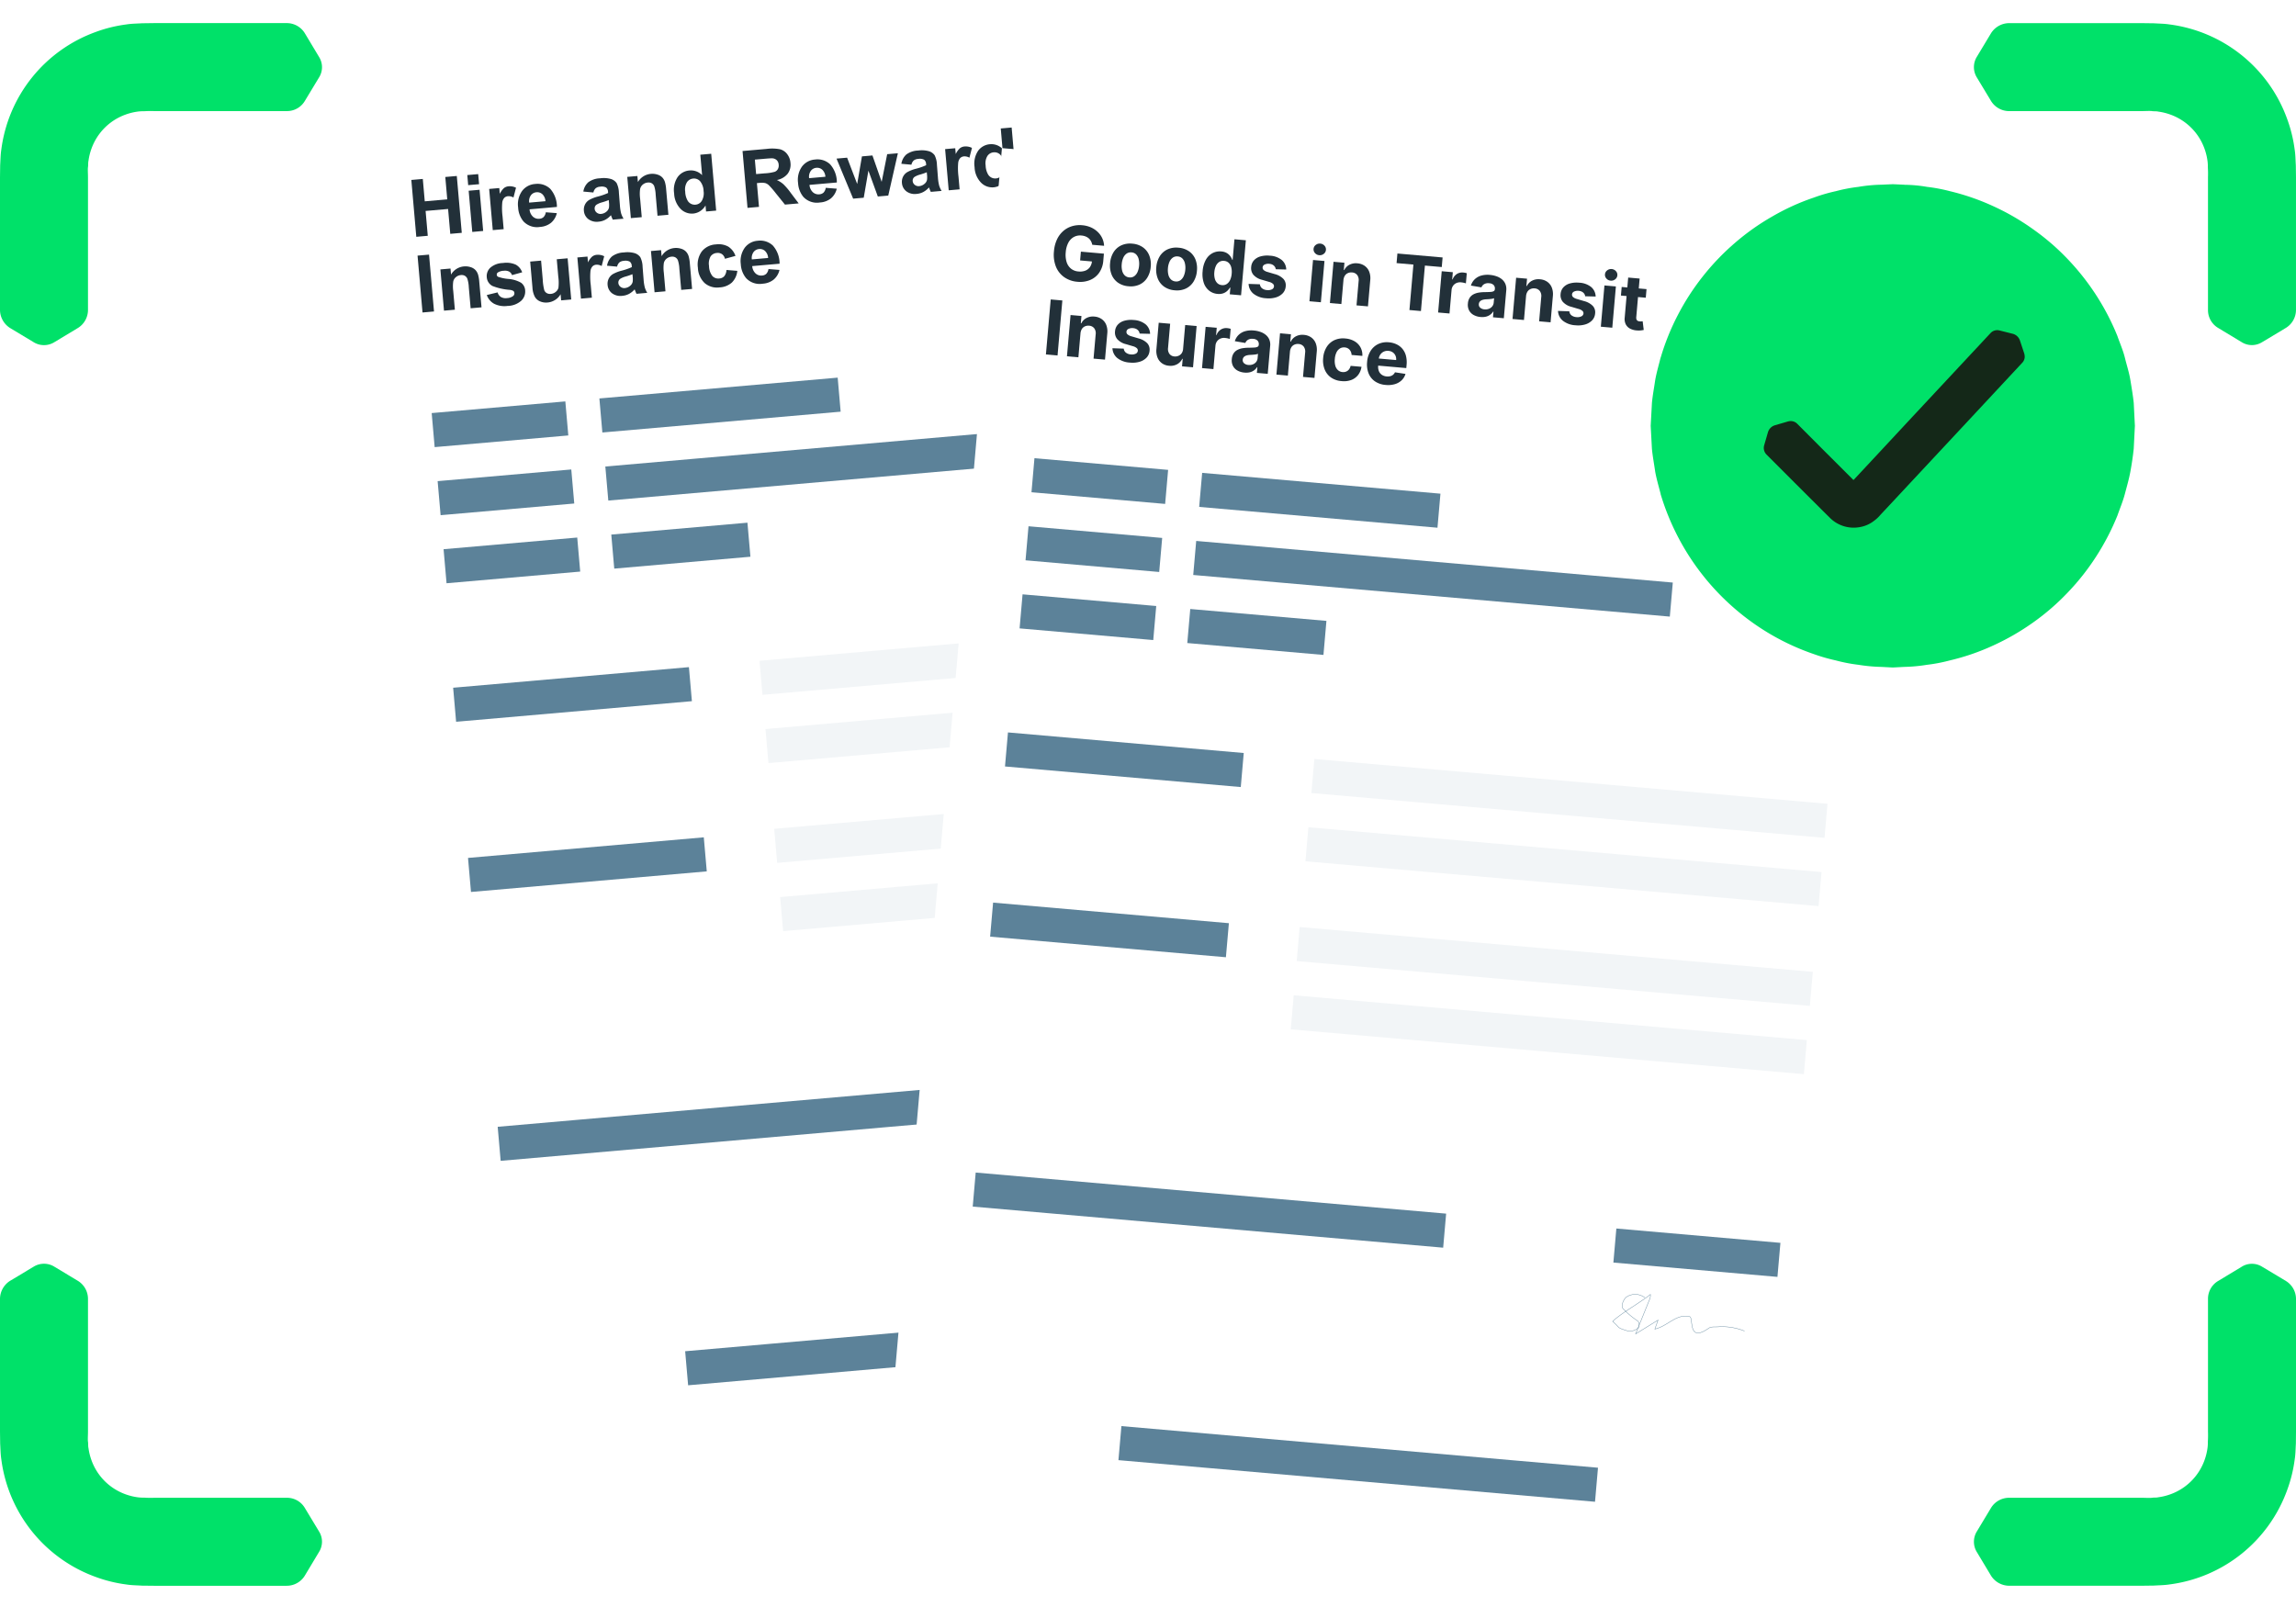
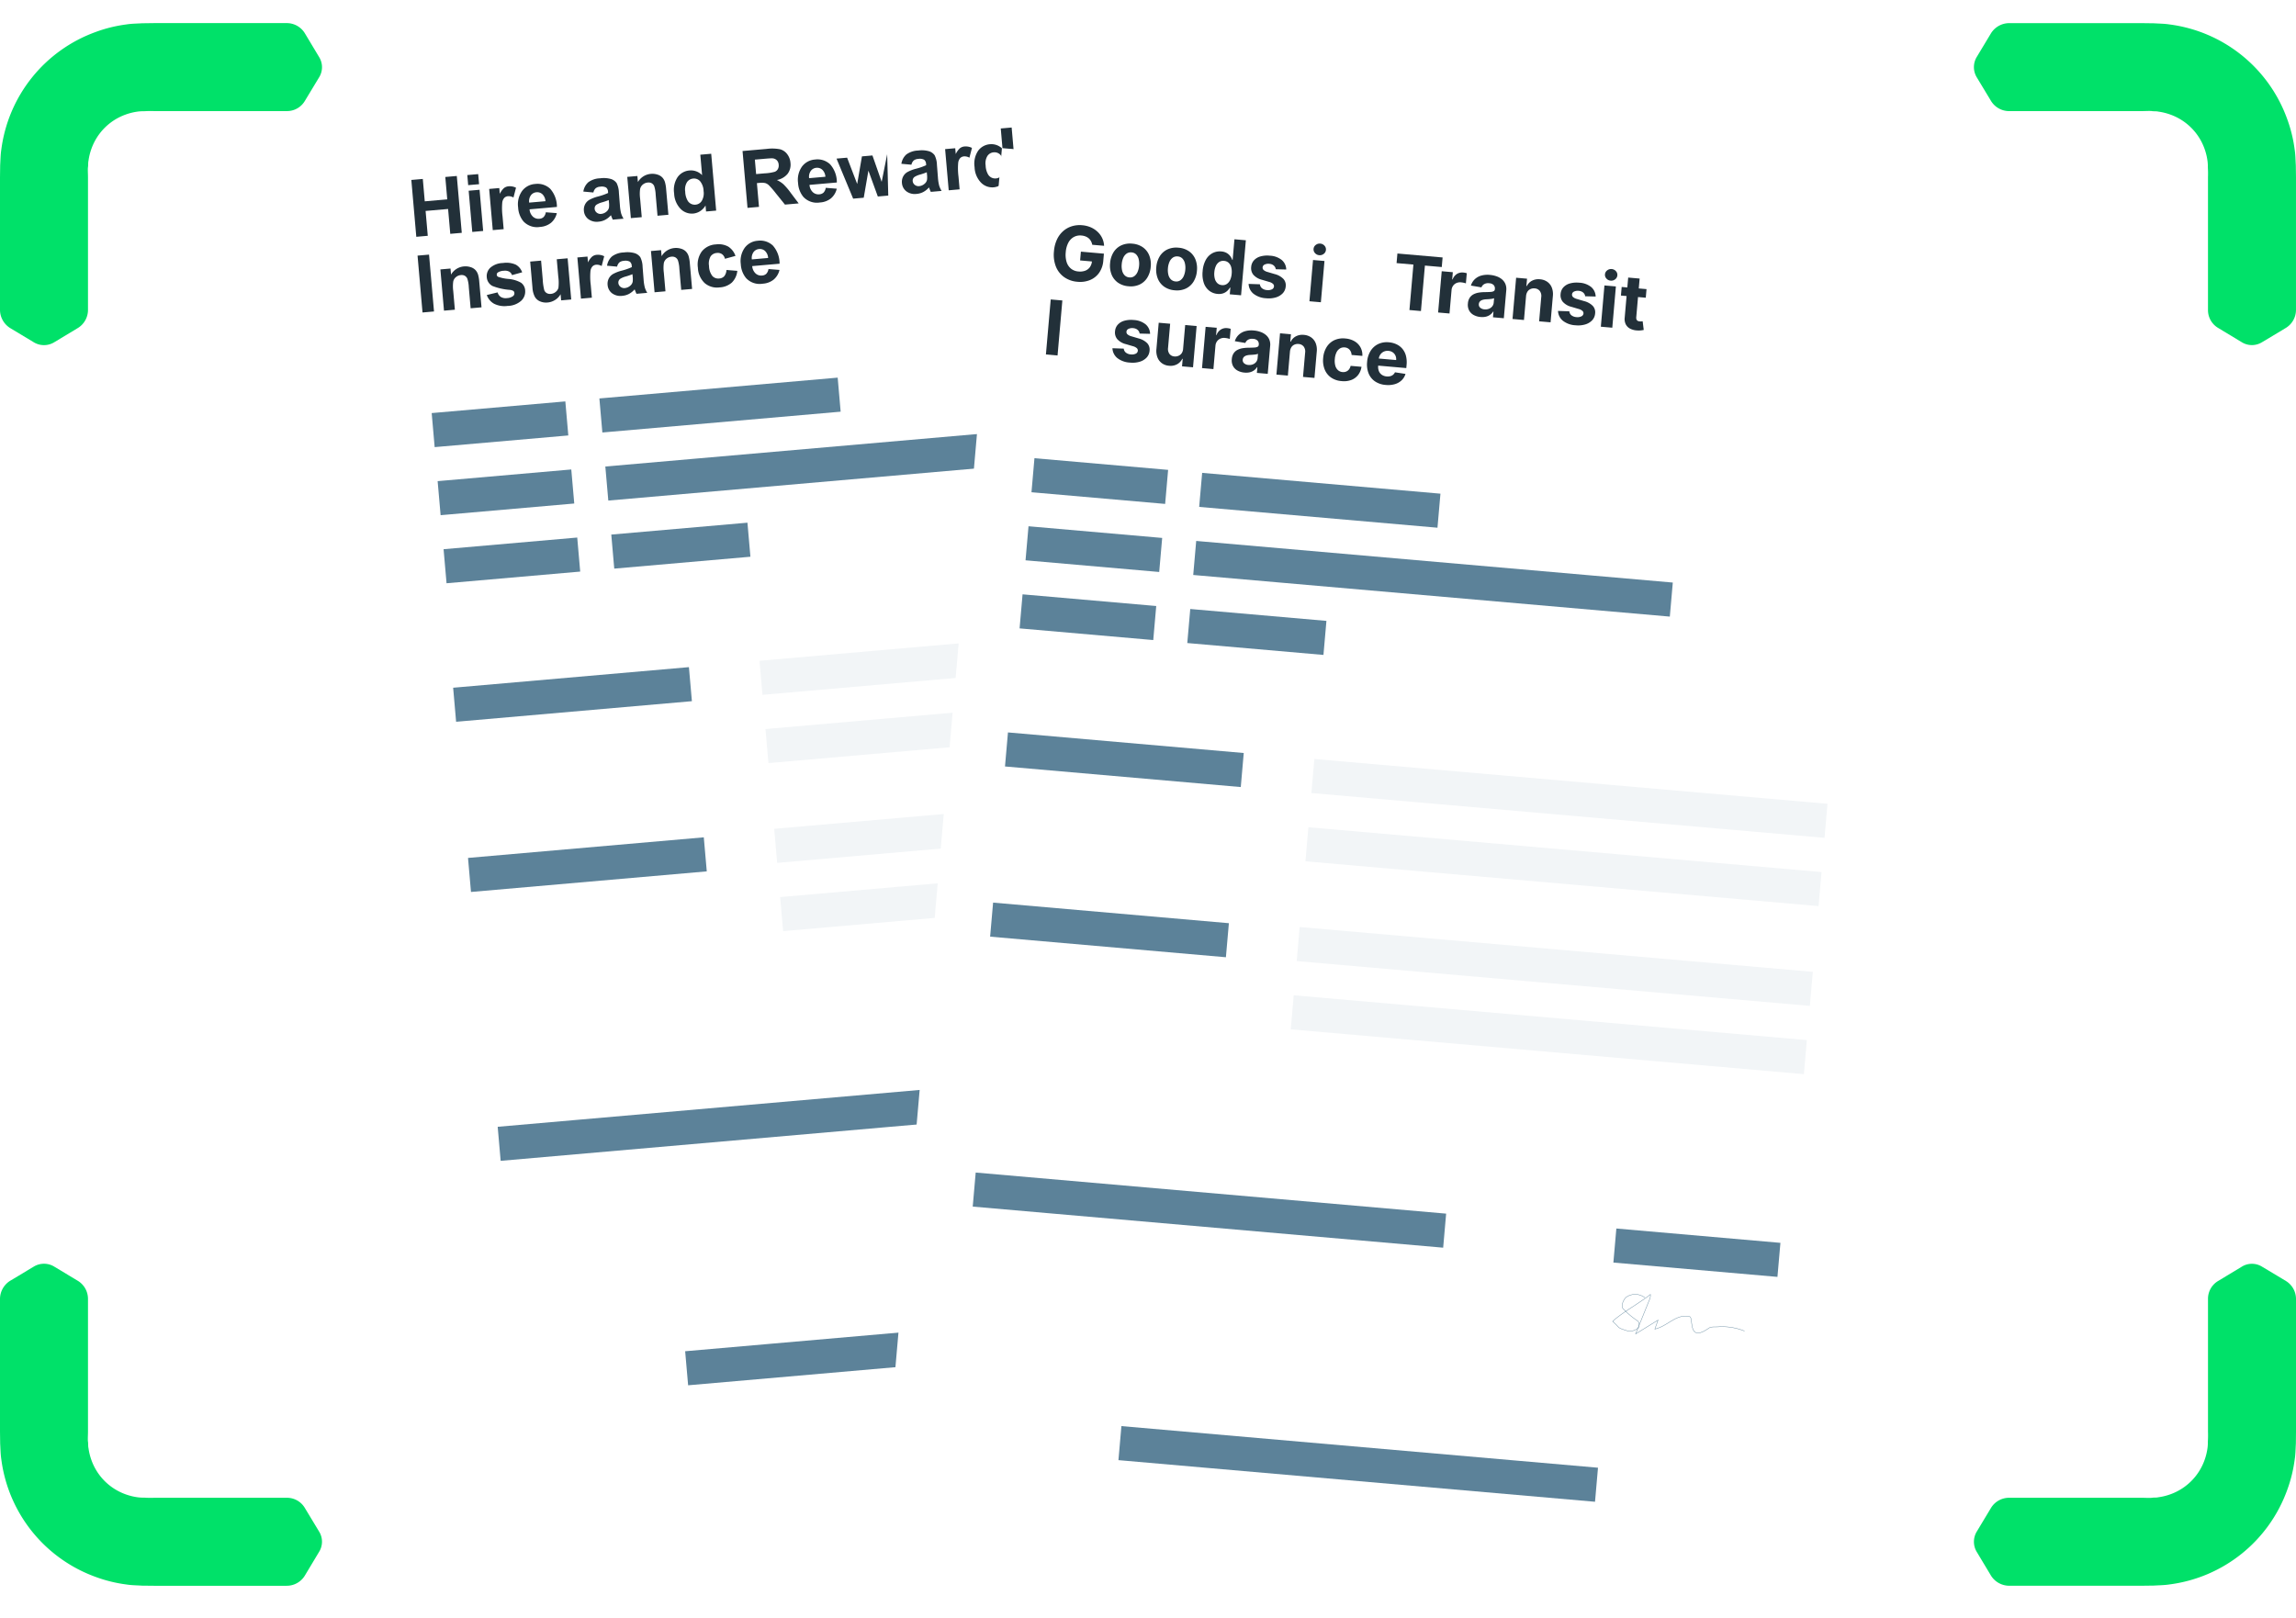
<svg xmlns="http://www.w3.org/2000/svg" width="171" height="120.524" viewBox="0 0 171 120.524">
  <defs>
    <clipPath id="clip-path">
      <rect id="Rectangle_20416" data-name="Rectangle 20416" width="23.984" height="23.982" fill="#00e169" />
    </clipPath>
    <filter id="Rectangle_28645" x="23.042" y="0" width="84.881" height="111.765" filterUnits="userSpaceOnUse">
      <feOffset input="SourceAlpha" />
      <feGaussianBlur stdDeviation="0.802" result="blur" />
      <feFlood flood-opacity="0.251" />
      <feComposite operator="in" in2="blur" />
      <feComposite in="SourceGraphic" />
    </filter>
    <filter id="Rectangle_28661" x="63.077" y="8.76" width="84.881" height="111.765" filterUnits="userSpaceOnUse">
      <feOffset input="SourceAlpha" />
      <feGaussianBlur stdDeviation="0.802" result="blur-2" />
      <feFlood flood-opacity="0.251" />
      <feComposite operator="in" in2="blur-2" />
      <feComposite in="SourceGraphic" />
    </filter>
    <clipPath id="clip-path-3">
-       <rect id="Rectangle_20607" data-name="Rectangle 20607" width="36.062" height="36" fill="none" />
-     </clipPath>
+       </clipPath>
  </defs>
  <g id="Group_60694" data-name="Group 60694" transform="translate(-247 -992.459)">
    <g id="Group_60049" data-name="Group 60049" transform="translate(247 994.18)">
      <g id="Group_40420" data-name="Group 40420" transform="translate(0 0)">
        <g id="Group_40416" data-name="Group 40416" transform="translate(147.016 92.416)">
          <g id="Group_40409" data-name="Group 40409" transform="translate(0 0)" clip-path="url(#clip-path)">
            <path id="Path_130739" data-name="Path 130739" d="M23.984,12.509V2.634a1.575,1.575,0,0,0-.75-1.353L21.451.212a1.432,1.432,0,0,0-1.5,0L18.18,1.282a1.543,1.543,0,0,0-.75,1.34v9.886a7.023,7.023,0,0,1-.012.75,2.9,2.9,0,0,1-.025.467,4.357,4.357,0,0,1-.221.9,4.208,4.208,0,0,1-2.545,2.545,4.356,4.356,0,0,1-.9.221c-.148.037-.307.012-.467.037s-.516,0-.762,0H2.625a1.578,1.578,0,0,0-1.353.75L.2,19.96a1.465,1.465,0,0,0,0,1.488l1.07,1.783a1.606,1.606,0,0,0,1.353.75H12.5l.9-.012c.393-.025.775-.025,1.168-.086a10.782,10.782,0,0,0,8.755-7.021,10.48,10.48,0,0,0,.566-2.3c.061-.381.061-.775.086-1.168Z" transform="translate(0 0)" fill="#00e169" />
          </g>
        </g>
        <g id="Group_40417" data-name="Group 40417" transform="translate(23.981 92.415) rotate(90)">
          <g id="Group_40413" data-name="Group 40413" transform="translate(0 0)">
            <path id="Path_130739-2" data-name="Path 130739" d="M23.984,12.509V2.635a1.575,1.575,0,0,0-.75-1.353L21.451.212a1.432,1.432,0,0,0-1.5,0L18.18,1.282a1.543,1.543,0,0,0-.75,1.34v9.886a7.023,7.023,0,0,1-.012.75,2.9,2.9,0,0,1-.025.467,4.356,4.356,0,0,1-.221.9,4.208,4.208,0,0,1-2.545,2.545,4.356,4.356,0,0,1-.9.221c-.148.037-.307.012-.467.037s-.516,0-.762,0H2.625a1.578,1.578,0,0,0-1.353.75L.2,19.96a1.465,1.465,0,0,0,0,1.488l1.07,1.783a1.606,1.606,0,0,0,1.353.75H12.5l.9-.012c.393-.025.775-.025,1.168-.086a10.782,10.782,0,0,0,8.755-7.021,10.481,10.481,0,0,0,.566-2.3c.061-.381.061-.775.086-1.168Z" transform="translate(0 0)" fill="#00e169" />
          </g>
        </g>
        <g id="Group_40418" data-name="Group 40418" transform="translate(147.015 0.001)">
          <g id="Group_40409-2" data-name="Group 40409" transform="translate(0 0)" clip-path="url(#clip-path)">
            <path id="Path_130739-3" data-name="Path 130739" d="M23.984,11.473v9.874a1.575,1.575,0,0,1-.75,1.353l-1.783,1.07a1.432,1.432,0,0,1-1.5,0L18.18,22.7a1.543,1.543,0,0,1-.75-1.34V11.473a7.023,7.023,0,0,0-.012-.75,2.9,2.9,0,0,0-.025-.467,4.357,4.357,0,0,0-.221-.9,4.208,4.208,0,0,0-2.545-2.545,4.356,4.356,0,0,0-.9-.221c-.148-.037-.307-.012-.467-.037s-.516,0-.762,0H2.625A1.578,1.578,0,0,1,1.273,5.8L.2,4.021a1.465,1.465,0,0,1,0-1.488L1.273.75A1.606,1.606,0,0,1,2.625,0H12.5l.9.012c.393.025.775.025,1.168.086A10.782,10.782,0,0,1,23.32,7.12a10.481,10.481,0,0,1,.566,2.3c.061.381.061.775.086,1.168Z" transform="translate(0 0.001)" fill="#00e169" />
          </g>
        </g>
        <g id="Group_40419" data-name="Group 40419" transform="translate(0 23.984) rotate(-90)">
          <g id="Group_40413-2" data-name="Group 40413" transform="translate(0 0)">
            <path id="Path_130739-4" data-name="Path 130739" d="M23.984,11.473v9.874a1.575,1.575,0,0,1-.75,1.353l-1.783,1.07a1.432,1.432,0,0,1-1.5,0L18.18,22.7a1.543,1.543,0,0,1-.75-1.34V11.473a7.023,7.023,0,0,0-.012-.75,2.9,2.9,0,0,0-.025-.467,4.357,4.357,0,0,0-.221-.9,4.208,4.208,0,0,0-2.545-2.545,4.356,4.356,0,0,0-.9-.221c-.148-.037-.307-.012-.467-.037s-.516,0-.762,0H2.625A1.578,1.578,0,0,1,1.273,5.8L.2,4.021a1.465,1.465,0,0,1,0-1.488L1.273.75A1.606,1.606,0,0,1,2.625,0H12.5l.9.012c.393.025.775.025,1.168.086A10.782,10.782,0,0,1,23.32,7.12a10.481,10.481,0,0,1,.566,2.3c.061.381.061.775.086,1.168Z" transform="translate(0 0)" fill="#00e169" />
          </g>
        </g>
      </g>
    </g>
    <g id="Hire_Reward_Insurance" data-name="Hire &amp; Reward Insurance" transform="matrix(0.996, -0.087, 0.087, 0.996, 312.483, 1048.341)">
      <g id="Group_60137" data-name="Group 60137" transform="translate(-35.765 -50.552)">
        <g id="Group_60135" data-name="Group 60135">
          <g transform="matrix(1, 0.09, -0.09, 1, -24.6, -10.82)" filter="url(#Rectangle_28645)">
            <rect id="Rectangle_28645-2" data-name="Rectangle 28645" width="71.531" height="101.105" transform="matrix(1, -0.09, 0.09, 1, 25.45, 8.64)" fill="#fff" />
          </g>
          <g id="Group_60133" data-name="Group 60133" transform="translate(4.738 22.628)">
            <rect id="Rectangle_28646" data-name="Rectangle 28646" width="9.994" height="2.546" fill="#5c8299" />
            <rect id="Rectangle_28647" data-name="Rectangle 28647" width="17.819" height="2.546" transform="translate(12.54 0.001)" fill="#5c8299" />
            <rect id="Rectangle_28648" data-name="Rectangle 28648" width="9.994" height="2.546" transform="translate(0 5.09)" fill="#5c8299" />
            <rect id="Rectangle_28649" data-name="Rectangle 28649" width="35.638" height="2.546" transform="translate(12.54 5.092)" fill="#5c8299" />
            <rect id="Rectangle_28650" data-name="Rectangle 28650" width="9.994" height="2.546" transform="translate(0 10.181)" fill="#5c8299" />
            <rect id="Rectangle_28651" data-name="Rectangle 28651" width="10.182" height="2.546" transform="translate(12.54 10.182)" fill="#5c8299" />
          </g>
          <g id="Group_60134" data-name="Group 60134" transform="translate(4.55 43.138)">
            <rect id="Rectangle_28652" data-name="Rectangle 28652" width="17.631" height="2.546" transform="translate(0 0.014)" fill="#5c8299" />
            <rect id="Rectangle_28653" data-name="Rectangle 28653" width="38.37" height="2.546" transform="translate(22.91 0)" fill="#f2f5f7" />
            <rect id="Rectangle_28654" data-name="Rectangle 28654" width="38.37" height="2.546" transform="translate(22.91 5.105)" fill="#f2f5f7" />
            <rect id="Rectangle_28655" data-name="Rectangle 28655" width="17.631" height="2.546" transform="translate(0 12.742)" fill="#5c8299" />
            <rect id="Rectangle_28656" data-name="Rectangle 28656" width="38.37" height="2.546" transform="translate(22.91 12.567)" fill="#f2f5f7" />
            <rect id="Rectangle_28657" data-name="Rectangle 28657" width="38.37" height="2.546" transform="translate(22.91 17.672)" fill="#f2f5f7" />
          </g>
          <rect id="Rectangle_28658" data-name="Rectangle 28658" width="35.637" height="2.546" transform="translate(17.466 93.902)" fill="#5c8299" />
          <rect id="Rectangle_28659" data-name="Rectangle 28659" width="12.268" height="2.546" transform="translate(52.915 76.029)" fill="#5c8299" />
          <rect id="Rectangle_28660" data-name="Rectangle 28660" width="35.178" height="2.546" transform="translate(5.009 76.028)" fill="#5c8299" />
          <path id="Path_149764" data-name="Path 149764" d="M0,2.251C.547,1.605,2.028.6,2.629,0a.783.783,0,0,1-.046.434L1.79,3.027,3.363,1.858l-.18.688c.975-.321,1.464-1.288,2.5-1.151.317.042,0,2,1.487.74.193-.163.517-.126.778-.181a4.483,4.483,0,0,1,1.9.155" transform="translate(53.24 80.698)" fill="none" stroke="#5c8299" stroke-miterlimit="10" stroke-width="0.028" />
          <path id="Path_149765" data-name="Path 149765" d="M2.241.187A1.182,1.182,0,0,0,.855.266.917.917,0,0,0,.687.533c-.131.311-.081.53-.009.595a5.885,5.885,0,0,0,1.137.809c.1.054.208.144.151.506a.9.9,0,0,1-.926.293C.329,2.579.615,2.591,0,2.16" transform="translate(53.24 80.79)" fill="none" stroke="#5c8299" stroke-miterlimit="10" stroke-width="0.028" />
        </g>
        <g id="Group_60136" data-name="Group 60136" transform="translate(4.71 5.193)">
          <path id="Path_149766" data-name="Path 149766" d="M0,4.252V0H.858V1.674H2.54V0H3.4V4.252H2.54V2.393H.858V4.252Z" transform="translate(0.029)" fill="#223039" />
          <path id="Path_149767" data-name="Path 149767" d="M0,.754V0H.815V.754Zm0,3.5V1.172H.815v3.08Z" transform="translate(4.214)" fill="#223039" />
          <path id="Path_149768" data-name="Path 149768" d="M.815,3.15H0V.07H.757V.507A1.323,1.323,0,0,1,1.106.1.644.644,0,0,1,1.459,0,1.036,1.036,0,0,1,2,.154l-.252.71A.717.717,0,0,0,1.36.731a.452.452,0,0,0-.29.094.644.644,0,0,0-.187.341A4.833,4.833,0,0,0,.815,2.2Z" transform="translate(5.747 1.102)" fill="#223039" />
          <path id="Path_149769" data-name="Path 149769" d="M2.022,2.169l.812.136a1.332,1.332,0,0,1-.494.68,1.452,1.452,0,0,1-.845.234A1.378,1.378,0,0,1,.3,2.694,1.764,1.764,0,0,1,0,1.633,1.7,1.7,0,0,1,.4.434,1.318,1.318,0,0,1,1.413,0,1.367,1.367,0,0,1,2.5.454a2.008,2.008,0,0,1,.38,1.391H.835a.823.823,0,0,0,.2.564.616.616,0,0,0,.47.2.5.5,0,0,0,.322-.1A.645.645,0,0,0,2.022,2.169Zm.046-.824A.785.785,0,0,0,1.885.807.562.562,0,0,0,1.462.623a.566.566,0,0,0-.441.194.752.752,0,0,0-.171.528Z" transform="translate(7.777 1.102)" fill="#223039" />
          <path id="Path_149770" data-name="Path 149770" d="M.824,1.009.084.876A1.151,1.151,0,0,1,.514.215,1.57,1.57,0,0,1,1.418,0,1.951,1.951,0,0,1,2.23.129a.813.813,0,0,1,.376.328,1.683,1.683,0,0,1,.109.729l-.008.951a3.29,3.29,0,0,0,.039.6,1.748,1.748,0,0,0,.147.413H2.085c-.021-.054-.048-.135-.078-.241-.014-.048-.023-.08-.029-.1a1.47,1.47,0,0,1-.447.3,1.279,1.279,0,0,1-.507.1,1.049,1.049,0,0,1-.75-.258A.857.857,0,0,1,0,2.309a.876.876,0,0,1,.125-.466A.815.815,0,0,1,.474,1.53a2.718,2.718,0,0,1,.648-.19,4.464,4.464,0,0,0,.792-.2V1.058A.423.423,0,0,0,1.8.723a.7.7,0,0,0-.438-.1.582.582,0,0,0-.339.086A.594.594,0,0,0,.824,1.009Zm1.091.661a5.094,5.094,0,0,1-.5.125,1.5,1.5,0,0,0-.444.142.341.341,0,0,0-.159.287.4.4,0,0,0,.128.3.446.446,0,0,0,.325.125A.708.708,0,0,0,1.688,2.5a.511.511,0,0,0,.194-.27,1.6,1.6,0,0,0,.032-.4Z" transform="translate(12.635 1.102)" fill="#223039" />
          <path id="Path_149771" data-name="Path 149771" d="M2.807,3.15H1.993V1.578A2.431,2.431,0,0,0,1.941.933.453.453,0,0,0,1.771.7.486.486,0,0,0,1.488.623a.652.652,0,0,0-.38.116.583.583,0,0,0-.231.307,2.658,2.658,0,0,0-.063.708v1.4H0V.07H.757V.522A1.234,1.234,0,0,1,1.772,0a1.222,1.222,0,0,1,.493.1A.826.826,0,0,1,2.6.345a.9.9,0,0,1,.16.342,2.547,2.547,0,0,1,.045.548Z" transform="translate(16.073 1.102)" fill="#223039" />
          <path id="Path_149772" data-name="Path 149772" d="M3.007,4.252H2.251V3.8a1.223,1.223,0,0,1-.445.393,1.145,1.145,0,0,1-.518.129,1.173,1.173,0,0,1-.909-.428A1.741,1.741,0,0,1,0,2.7,1.719,1.719,0,0,1,.369,1.509,1.2,1.2,0,0,1,1.3,1.1a1.153,1.153,0,0,1,.893.429V0h.815ZM.833,2.645a1.411,1.411,0,0,0,.136.713.616.616,0,0,0,.551.319A.6.6,0,0,0,2,3.438a1.105,1.105,0,0,0,.2-.715A1.209,1.209,0,0,0,2,1.959a.606.606,0,0,0-.49-.234.613.613,0,0,0-.486.231A1.043,1.043,0,0,0,.833,2.645Z" transform="translate(19.445)" fill="#223039" />
          <path id="Path_149773" data-name="Path 149773" d="M0,4.252V0H1.807A3.092,3.092,0,0,1,2.8.115a.976.976,0,0,1,.494.407,1.223,1.223,0,0,1,.186.67,1.135,1.135,0,0,1-.281.79,1.35,1.35,0,0,1-.841.393,1.992,1.992,0,0,1,.46.357,4.839,4.839,0,0,1,.489.69l.519.83H2.8l-.621-.925A6.028,6.028,0,0,0,1.723,2.7a.662.662,0,0,0-.258-.177,1.424,1.424,0,0,0-.432-.048H.858V4.252ZM.858,1.8h.635a3.279,3.279,0,0,0,.772-.052.463.463,0,0,0,.241-.18.553.553,0,0,0,.087-.319A.509.509,0,0,0,2.478.9.525.525,0,0,0,2.155.734Q2.05.719,1.528.719H.858Z" transform="translate(24.796)" fill="#223039" />
          <path id="Path_149774" data-name="Path 149774" d="M2.022,2.169l.812.136a1.332,1.332,0,0,1-.494.68,1.452,1.452,0,0,1-.846.234A1.378,1.378,0,0,1,.3,2.694,1.766,1.766,0,0,1,0,1.633,1.7,1.7,0,0,1,.4.434,1.318,1.318,0,0,1,1.412,0,1.368,1.368,0,0,1,2.5.454a2.008,2.008,0,0,1,.38,1.391H.835a.825.825,0,0,0,.2.564.616.616,0,0,0,.47.2.5.5,0,0,0,.322-.1A.645.645,0,0,0,2.022,2.169Zm.046-.824A.787.787,0,0,0,1.885.807.562.562,0,0,0,1.462.623a.566.566,0,0,0-.441.194.751.751,0,0,0-.171.528Z" transform="translate(28.71 1.102)" fill="#223039" />
-           <path id="Path_149775" data-name="Path 149775" d="M.974,3.08,0,0H.792l.577,2.019L1.9,0h.786L3.2,2.019,3.788,0h.8L3.6,3.08H2.819L2.288,1.1,1.766,3.08Z" transform="translate(31.721 1.172)" fill="#223039" />
+           <path id="Path_149775" data-name="Path 149775" d="M.974,3.08,0,0H.792l.577,2.019L1.9,0h.786L3.2,2.019,3.788,0L3.6,3.08H2.819L2.288,1.1,1.766,3.08Z" transform="translate(31.721 1.172)" fill="#223039" />
          <path id="Path_149776" data-name="Path 149776" d="M.824,1.009.084.876A1.151,1.151,0,0,1,.514.215,1.57,1.57,0,0,1,1.418,0,1.951,1.951,0,0,1,2.23.129a.813.813,0,0,1,.376.328,1.683,1.683,0,0,1,.109.729l-.008.951a3.289,3.289,0,0,0,.039.6,1.748,1.748,0,0,0,.147.413H2.085c-.021-.054-.048-.135-.078-.241-.014-.048-.023-.08-.029-.1a1.47,1.47,0,0,1-.447.3,1.279,1.279,0,0,1-.507.1,1.049,1.049,0,0,1-.75-.258A.857.857,0,0,1,0,2.309a.877.877,0,0,1,.125-.466A.815.815,0,0,1,.474,1.53a2.718,2.718,0,0,1,.648-.19,4.465,4.465,0,0,0,.792-.2V1.058A.423.423,0,0,0,1.8.723a.7.7,0,0,0-.438-.1.582.582,0,0,0-.339.086A.594.594,0,0,0,.824,1.009Zm1.091.661a5.1,5.1,0,0,1-.5.125,1.5,1.5,0,0,0-.444.142.34.34,0,0,0-.16.287.4.4,0,0,0,.128.3.446.446,0,0,0,.325.125A.708.708,0,0,0,1.688,2.5a.511.511,0,0,0,.194-.27,1.6,1.6,0,0,0,.032-.4Z" transform="translate(36.417 1.102)" fill="#223039" />
          <path id="Path_149777" data-name="Path 149777" d="M.815,3.15H0V.07H.757V.507A1.323,1.323,0,0,1,1.106.1.644.644,0,0,1,1.459,0,1.036,1.036,0,0,1,2,.154l-.252.71A.717.717,0,0,0,1.36.731a.452.452,0,0,0-.29.094.644.644,0,0,0-.187.341A4.834,4.834,0,0,0,.815,2.2Z" transform="translate(39.841 1.102)" fill="#223039" />
          <path id="Path_149778" data-name="Path 149778" d="M3.007,4.252H2.251V3.8a1.225,1.225,0,0,1-.445.393,1.146,1.146,0,0,1-.518.129,1.173,1.173,0,0,1-.909-.428A1.74,1.74,0,0,1,0,2.7,1.719,1.719,0,0,1,.369,1.509,1.2,1.2,0,0,1,1.3,1.1a1.154,1.154,0,0,1,.893.429V0h.815ZM.832,2.645a1.407,1.407,0,0,0,.136.713.616.616,0,0,0,.551.319A.6.6,0,0,0,2,3.438a1.1,1.1,0,0,0,.2-.715A1.209,1.209,0,0,0,2,1.959a.606.606,0,0,0-.49-.234.613.613,0,0,0-.486.231A1.043,1.043,0,0,0,.832,2.645Z" transform="translate(41.911)" fill="#223039" />
          <path id="Path_149779" data-name="Path 149779" d="M0,4.252V0H.859V4.252Z" transform="translate(0 5.657)" fill="#223039" />
          <path id="Path_149780" data-name="Path 149780" d="M2.807,3.15H1.993V1.578A2.414,2.414,0,0,0,1.94.933.454.454,0,0,0,1.771.7.486.486,0,0,0,1.488.623a.652.652,0,0,0-.38.116.581.581,0,0,0-.231.307,2.645,2.645,0,0,0-.063.708v1.4H0V.07H.757V.522A1.233,1.233,0,0,1,1.772,0a1.223,1.223,0,0,1,.493.1A.825.825,0,0,1,2.6.345a.9.9,0,0,1,.16.342,2.565,2.565,0,0,1,.045.548Z" transform="translate(1.605 6.759)" fill="#223039" />
          <path id="Path_149781" data-name="Path 149781" d="M0,2.271l.818-.125a.6.6,0,0,0,.212.361.713.713,0,0,0,.446.123.807.807,0,0,0,.475-.116A.259.259,0,0,0,2.059,2.3.214.214,0,0,0,2,2.143a.651.651,0,0,0-.273-.107,4.4,4.4,0,0,1-1.25-.4A.793.793,0,0,1,.113.946.853.853,0,0,1,.429.273,1.475,1.475,0,0,1,1.409,0a1.709,1.709,0,0,1,.94.206,1.053,1.053,0,0,1,.423.609L2,.957A.477.477,0,0,0,1.817.681a.685.685,0,0,0-.393-.1.885.885,0,0,0-.461.09A.193.193,0,0,0,.87.841.18.18,0,0,0,.951.989a3.043,3.043,0,0,0,.761.229,2.265,2.265,0,0,1,.909.363.753.753,0,0,1,.255.606.931.931,0,0,1-.354.728,1.566,1.566,0,0,1-1.047.3,1.716,1.716,0,0,1-1-.255A1.175,1.175,0,0,1,0,2.271Z" transform="translate(4.884 6.759)" fill="#223039" />
          <path id="Path_149782" data-name="Path 149782" d="M2.045,3.08V2.619a1.189,1.189,0,0,1-.442.389,1.24,1.24,0,0,1-.579.142,1.132,1.132,0,0,1-.557-.136A.8.8,0,0,1,.111,2.63,1.7,1.7,0,0,1,0,1.949V0H.815V1.415a3.919,3.919,0,0,0,.045.8.434.434,0,0,0,.164.232.5.5,0,0,0,.3.085A.64.64,0,0,0,1.7,2.414a.581.581,0,0,0,.226-.284A3.287,3.287,0,0,0,1.987,1.3V0H2.8V3.08Z" transform="translate(8.32 6.829)" fill="#223039" />
          <path id="Path_149783" data-name="Path 149783" d="M.815,3.15H0V.07H.757V.507A1.323,1.323,0,0,1,1.106.1.644.644,0,0,1,1.459,0,1.037,1.037,0,0,1,2,.154l-.253.71A.715.715,0,0,0,1.36.731a.453.453,0,0,0-.29.094.644.644,0,0,0-.187.341A4.833,4.833,0,0,0,.815,2.2Z" transform="translate(11.848 6.759)" fill="#223039" />
          <path id="Path_149784" data-name="Path 149784" d="M.824,1.009.084.876A1.151,1.151,0,0,1,.513.215,1.57,1.57,0,0,1,1.418,0,1.949,1.949,0,0,1,2.23.129a.813.813,0,0,1,.376.328,1.688,1.688,0,0,1,.108.729l-.008.951a3.283,3.283,0,0,0,.039.6,1.746,1.746,0,0,0,.146.413H2.085q-.032-.081-.079-.241c-.013-.048-.023-.08-.029-.1a1.473,1.473,0,0,1-.447.3,1.28,1.28,0,0,1-.507.1,1.05,1.05,0,0,1-.75-.258A.858.858,0,0,1,0,2.309a.876.876,0,0,1,.125-.466A.815.815,0,0,1,.474,1.53a2.723,2.723,0,0,1,.648-.19,4.457,4.457,0,0,0,.792-.2V1.058A.422.422,0,0,0,1.8.723a.694.694,0,0,0-.438-.1.583.583,0,0,0-.339.086A.6.6,0,0,0,.824,1.009Zm1.09.661a5.093,5.093,0,0,1-.5.125,1.5,1.5,0,0,0-.444.142.34.34,0,0,0-.159.287.4.4,0,0,0,.128.3.445.445,0,0,0,.325.125A.707.707,0,0,0,1.688,2.5a.511.511,0,0,0,.194-.27,1.615,1.615,0,0,0,.032-.4Z" transform="translate(13.914 6.759)" fill="#223039" />
          <path id="Path_149785" data-name="Path 149785" d="M2.807,3.15H1.993V1.578A2.426,2.426,0,0,0,1.94.933.454.454,0,0,0,1.771.7.487.487,0,0,0,1.488.623a.652.652,0,0,0-.38.116.581.581,0,0,0-.23.307,2.645,2.645,0,0,0-.063.708v1.4H0V.07H.757V.522A1.233,1.233,0,0,1,1.772,0a1.224,1.224,0,0,1,.493.1A.825.825,0,0,1,2.6.345a.9.9,0,0,1,.16.342,2.566,2.566,0,0,1,.045.548Z" transform="translate(17.351 6.759)" fill="#223039" />
          <path id="Path_149786" data-name="Path 149786" d="M2.865.98l-.8.145A.582.582,0,0,0,1.878.763.554.554,0,0,0,1.505.641a.609.609,0,0,0-.486.21,1.077,1.077,0,0,0-.181.7,1.245,1.245,0,0,0,.184.774.6.6,0,0,0,.494.226.55.55,0,0,0,.38-.132.8.8,0,0,0,.209-.454l.8.136a1.422,1.422,0,0,1-.479.832,1.482,1.482,0,0,1-.948.281A1.409,1.409,0,0,1,.4,2.793,1.651,1.651,0,0,1,0,1.612,1.657,1.657,0,0,1,.4.425,1.433,1.433,0,0,1,1.494,0a1.487,1.487,0,0,1,.895.242A1.342,1.342,0,0,1,2.865.98Z" transform="translate(20.726 6.759)" fill="#223039" />
          <path id="Path_149787" data-name="Path 149787" d="M2.022,2.169l.812.136a1.332,1.332,0,0,1-.494.68,1.452,1.452,0,0,1-.845.234A1.378,1.378,0,0,1,.3,2.694,1.764,1.764,0,0,1,0,1.633,1.7,1.7,0,0,1,.4.434,1.317,1.317,0,0,1,1.413,0,1.368,1.368,0,0,1,2.5.454a2.01,2.01,0,0,1,.38,1.391H.835a.825.825,0,0,0,.2.564.616.616,0,0,0,.47.2.5.5,0,0,0,.322-.1A.645.645,0,0,0,2.022,2.169Zm.046-.824A.785.785,0,0,0,1.886.807.563.563,0,0,0,1.462.623a.566.566,0,0,0-.441.194.753.753,0,0,0-.171.528Z" transform="translate(23.933 6.759)" fill="#223039" />
        </g>
      </g>
    </g>
    <g id="Goods_in_Transit_Insurance" data-name="Goods in Transit Insurance" transform="matrix(0.996, 0.087, -0.087, 0.996, 352.517, 1057.101)">
      <g id="Group_60142" data-name="Group 60142" transform="translate(-35.765 -50.552)">
        <g transform="matrix(1, -0.09, 0.09, 1, -74.98, -4.65)" filter="url(#Rectangle_28661)">
          <rect id="Rectangle_28661-2" data-name="Rectangle 28661" width="71.531" height="101.105" transform="matrix(1, 0.09, -0.09, 1, 74.29, 11.16)" fill="#fff" />
        </g>
        <g id="Group_60138" data-name="Group 60138" transform="translate(4.738 22.628)">
          <rect id="Rectangle_28662" data-name="Rectangle 28662" width="9.995" height="2.546" fill="#5c8299" />
          <rect id="Rectangle_28663" data-name="Rectangle 28663" width="17.819" height="2.546" transform="translate(12.54 0.001)" fill="#5c8299" />
          <rect id="Rectangle_28664" data-name="Rectangle 28664" width="9.995" height="2.546" transform="translate(0 5.09)" fill="#5c8299" />
          <rect id="Rectangle_28665" data-name="Rectangle 28665" width="35.638" height="2.546" transform="translate(12.54 5.092)" fill="#5c8299" />
          <rect id="Rectangle_28666" data-name="Rectangle 28666" width="9.995" height="2.546" transform="translate(0 10.181)" fill="#5c8299" />
          <rect id="Rectangle_28667" data-name="Rectangle 28667" width="10.182" height="2.546" transform="translate(12.54 10.182)" fill="#5c8299" />
        </g>
        <g id="Group_60139" data-name="Group 60139" transform="translate(4.55 43.138)">
          <rect id="Rectangle_28668" data-name="Rectangle 28668" width="17.631" height="2.546" transform="translate(0 0.014)" fill="#5c8299" />
          <rect id="Rectangle_28669" data-name="Rectangle 28669" width="38.37" height="2.546" transform="translate(22.91 0)" fill="#f2f5f7" />
          <rect id="Rectangle_28670" data-name="Rectangle 28670" width="38.37" height="2.546" transform="translate(22.91 5.105)" fill="#f2f5f7" />
          <rect id="Rectangle_28671" data-name="Rectangle 28671" width="17.631" height="2.546" transform="translate(0 12.742)" fill="#5c8299" />
          <rect id="Rectangle_28672" data-name="Rectangle 28672" width="38.37" height="2.546" transform="translate(22.91 12.567)" fill="#f2f5f7" />
          <rect id="Rectangle_28673" data-name="Rectangle 28673" width="38.37" height="2.546" transform="translate(22.91 17.672)" fill="#f2f5f7" />
        </g>
        <rect id="Rectangle_28674" data-name="Rectangle 28674" width="35.637" height="2.546" transform="translate(17.466 93.902)" fill="#5c8299" />
        <rect id="Rectangle_28675" data-name="Rectangle 28675" width="12.268" height="2.546" transform="translate(52.915 76.029)" fill="#5c8299" />
        <rect id="Rectangle_28676" data-name="Rectangle 28676" width="35.178" height="2.546" transform="translate(5.009 76.028)" fill="#5c8299" />
        <path id="Path_149788" data-name="Path 149788" d="M0,2.251C.547,1.605,2.028.6,2.629,0a.784.784,0,0,1-.046.434L1.79,3.027,3.363,1.858l-.179.688c.975-.321,1.464-1.288,2.5-1.151.317.042,0,2,1.487.74.193-.163.517-.126.779-.181a4.482,4.482,0,0,1,1.9.155" transform="translate(53.24 80.698)" fill="none" stroke="#5c8299" stroke-miterlimit="10" stroke-width="0.028" />
        <path id="Path_149789" data-name="Path 149789" d="M2.242.187A1.183,1.183,0,0,0,.855.266.923.923,0,0,0,.687.533c-.131.311-.081.53-.009.595a5.884,5.884,0,0,0,1.137.809c.1.054.208.144.151.506a.9.9,0,0,1-.926.293C.329,2.579.615,2.591,0,2.16" transform="translate(53.24 80.79)" fill="none" stroke="#5c8299" stroke-miterlimit="10" stroke-width="0.028" />
        <g id="Group_60141" data-name="Group 60141" transform="translate(4.844 4.848)">
          <g id="Group_60140" data-name="Group 60140">
            <path id="Path_149790" data-name="Path 149790" d="M2.8,1.386a.933.933,0,0,0-.119-.26A.763.763,0,0,0,2.5.933.828.828,0,0,0,2.247.811,1.056,1.056,0,0,0,1.939.769a.984.984,0,0,0-.554.157,1.027,1.027,0,0,0-.371.455,1.791,1.791,0,0,0-.133.728,1.838,1.838,0,0,0,.131.731,1.016,1.016,0,0,0,.37.459,1,1,0,0,0,.565.158,1.113,1.113,0,0,0,.505-.105.751.751,0,0,0,.322-.3A.894.894,0,0,0,2.884,2.6l.177.026H2V1.969H3.722v.518a1.8,1.8,0,0,1-.229.931,1.552,1.552,0,0,1-.631.6,1.956,1.956,0,0,1-.92.21A1.978,1.978,0,0,1,.926,3.97a1.758,1.758,0,0,1-.682-.729A2.423,2.423,0,0,1,0,2.117a2.551,2.551,0,0,1,.146-.893A1.9,1.9,0,0,1,.554.558,1.771,1.771,0,0,1,1.167.143,1.987,1.987,0,0,1,1.924,0a2.035,2.035,0,0,1,.651.1,1.766,1.766,0,0,1,.535.287,1.559,1.559,0,0,1,.383.439,1.51,1.51,0,0,1,.191.559Z" transform="translate(0 0.179)" fill="#223039" />
            <path id="Path_149791" data-name="Path 149791" d="M1.519,3.186a1.567,1.567,0,0,1-.809-.2,1.352,1.352,0,0,1-.525-.558A1.791,1.791,0,0,1,0,1.595,1.8,1.8,0,0,1,.185.758,1.352,1.352,0,0,1,.71.2,1.57,1.57,0,0,1,1.519,0a1.57,1.57,0,0,1,.809.2,1.352,1.352,0,0,1,.525.558,1.8,1.8,0,0,1,.185.837,1.791,1.791,0,0,1-.185.833,1.352,1.352,0,0,1-.525.558A1.567,1.567,0,0,1,1.519,3.186Zm0-.663A.529.529,0,0,0,1.878,2.4a.747.747,0,0,0,.216-.333,1.456,1.456,0,0,0,.074-.48,1.458,1.458,0,0,0-.074-.48A.754.754,0,0,0,1.878.775.526.526,0,0,0,1.523.653a.54.54,0,0,0-.361.122.744.744,0,0,0-.219.333,1.458,1.458,0,0,0-.073.48,1.456,1.456,0,0,0,.073.48.738.738,0,0,0,.219.333A.544.544,0,0,0,1.523,2.523Z" transform="translate(4.243 1.223)" fill="#223039" />
            <path id="Path_149792" data-name="Path 149792" d="M1.519,3.186a1.567,1.567,0,0,1-.809-.2,1.352,1.352,0,0,1-.525-.558A1.791,1.791,0,0,1,0,1.595,1.8,1.8,0,0,1,.185.758,1.352,1.352,0,0,1,.71.2,1.569,1.569,0,0,1,1.519,0a1.568,1.568,0,0,1,.808.2,1.351,1.351,0,0,1,.526.558,1.8,1.8,0,0,1,.185.837,1.8,1.8,0,0,1-.185.833,1.351,1.351,0,0,1-.526.558A1.566,1.566,0,0,1,1.519,3.186Zm0-.663A.529.529,0,0,0,1.878,2.4a.75.75,0,0,0,.216-.333,1.456,1.456,0,0,0,.074-.48,1.458,1.458,0,0,0-.074-.48A.756.756,0,0,0,1.878.775.526.526,0,0,0,1.523.653a.54.54,0,0,0-.361.122.744.744,0,0,0-.219.333,1.458,1.458,0,0,0-.073.48,1.456,1.456,0,0,0,.073.48.738.738,0,0,0,.219.333A.544.544,0,0,0,1.523,2.523Z" transform="translate(7.698 1.223)" fill="#223039" />
            <path id="Path_149793" data-name="Path 149793" d="M1.252,4.164a1.156,1.156,0,0,1-.636-.182,1.237,1.237,0,0,1-.45-.536A2.049,2.049,0,0,1,0,2.575a2.023,2.023,0,0,1,.171-.883,1.232,1.232,0,0,1,.455-.528A1.164,1.164,0,0,1,1.249.988a.959.959,0,0,1,.433.087.863.863,0,0,1,.281.217,1.132,1.132,0,0,1,.164.254h.026V0h.854V4.114H2.163V3.62H2.127a1.093,1.093,0,0,1-.17.254.855.855,0,0,1-.283.208A.979.979,0,0,1,1.252,4.164Zm.271-.681a.549.549,0,0,0,.35-.113.718.718,0,0,0,.221-.318,1.359,1.359,0,0,0,.077-.48,1.357,1.357,0,0,0-.077-.478.687.687,0,0,0-.221-.313.562.562,0,0,0-.351-.11.557.557,0,0,0-.356.114A.7.7,0,0,0,.948,2.1a1.366,1.366,0,0,0-.074.47,1.382,1.382,0,0,0,.075.475.715.715,0,0,0,.219.321A.547.547,0,0,0,1.523,3.483Z" transform="translate(11.163 0.235)" fill="#223039" />
            <path id="Path_149794" data-name="Path 149794" d="M2.7.92,1.92.968A.409.409,0,0,0,1.834.787.473.473,0,0,0,1.661.656.613.613,0,0,0,1.4.607.631.631,0,0,0,1.069.69.252.252,0,0,0,.932.912.238.238,0,0,0,1.02,1.1a.7.7,0,0,0,.3.122l.558.113a1.386,1.386,0,0,1,.671.3.7.7,0,0,1,.221.538A.844.844,0,0,1,2.6,2.7a1.163,1.163,0,0,1-.486.356,1.842,1.842,0,0,1-.71.128A1.662,1.662,0,0,1,.425,2.93.991.991,0,0,1,0,2.232l.842-.044a.428.428,0,0,0,.185.284.665.665,0,0,0,.376.1.669.669,0,0,0,.363-.087A.265.265,0,0,0,1.9,2.256a.238.238,0,0,0-.1-.192.716.716,0,0,0-.3-.116L.974,1.842A1.272,1.272,0,0,1,.3,1.529.775.775,0,0,1,.082.96.828.828,0,0,1,.244.448,1.026,1.026,0,0,1,.7.117,1.867,1.867,0,0,1,1.39,0a1.528,1.528,0,0,1,.921.247A.957.957,0,0,1,2.7.92Z" transform="translate(14.656 1.223)" fill="#223039" />
            <path id="Path_149795" data-name="Path 149795" d="M.462.866A.46.46,0,0,1,.135.739.4.4,0,0,1,0,.434.4.4,0,0,1,.137.128.459.459,0,0,1,.462,0,.463.463,0,0,1,.789.126.4.4,0,0,1,.924.432.406.406,0,0,1,.789.738.461.461,0,0,1,.462.866ZM.032,4.349V1.263H.888V4.349Z" transform="translate(19.25)" fill="#223039" />
-             <path id="Path_149796" data-name="Path 149796" d="M.856,1.342V3.126H0V.04H.816V.585H.852A.865.865,0,0,1,1.2.158,1.044,1.044,0,0,1,1.78,0a1.085,1.085,0,0,1,.56.141.957.957,0,0,1,.372.4,1.352,1.352,0,0,1,.133.62V3.126H1.989V1.314A.622.622,0,0,0,1.844.871a.52.52,0,0,0-.4-.16.609.609,0,0,0-.3.074A.511.511,0,0,0,.931,1,.747.747,0,0,0,.856,1.342Z" transform="translate(20.814 1.223)" fill="#223039" />
            <path id="Path_149797" data-name="Path 149797" d="M0,.717V0H3.379V.717H2.119v3.4h-.86V.717Z" transform="translate(25.502 0.235)" fill="#223039" />
            <path id="Path_149798" data-name="Path 149798" d="M0,3.13V.044H.83V.582H.862A.8.8,0,0,1,1.145.148.748.748,0,0,1,1.6,0a1.3,1.3,0,0,1,.139.008A1,1,0,0,1,1.873.03V.789A1.142,1.142,0,0,0,1.706.757a1.5,1.5,0,0,0-.2-.014.685.685,0,0,0-.336.081.6.6,0,0,0-.233.226.642.642,0,0,0-.085.333V3.13Z" transform="translate(28.905 1.219)" fill="#223039" />
            <path id="Path_149799" data-name="Path 149799" d="M1.024,3.184A1.274,1.274,0,0,1,.5,3.08a.835.835,0,0,1-.365-.307A.911.911,0,0,1,0,2.264a.9.9,0,0,1,.094-.432.761.761,0,0,1,.257-.281A1.247,1.247,0,0,1,.722,1.39a2.788,2.788,0,0,1,.437-.076q.269-.028.434-.053a.6.6,0,0,0,.239-.076.167.167,0,0,0,.075-.148V1.024a.372.372,0,0,0-.12-.3.5.5,0,0,0-.339-.1.6.6,0,0,0-.368.1A.479.479,0,0,0,.9.98L.108.916A1.081,1.081,0,0,1,.345.429,1.151,1.151,0,0,1,.8.111,1.749,1.749,0,0,1,1.452,0a1.986,1.986,0,0,1,.493.06,1.3,1.3,0,0,1,.42.187.914.914,0,0,1,.29.324.986.986,0,0,1,.107.473V3.126H1.95V2.7H1.926a.854.854,0,0,1-.2.254.894.894,0,0,1-.3.171A1.216,1.216,0,0,1,1.024,3.184Zm.245-.591A.714.714,0,0,0,1.6,2.518a.583.583,0,0,0,.227-.2.527.527,0,0,0,.083-.291V1.7a.429.429,0,0,1-.109.047,1.556,1.556,0,0,1-.156.038c-.057.011-.115.021-.173.03l-.157.023a1.051,1.051,0,0,0-.263.07.423.423,0,0,0-.175.13.324.324,0,0,0-.062.2A.307.307,0,0,0,.945,2.5.542.542,0,0,0,1.269,2.593Z" transform="translate(31.057 1.223)" fill="#223039" />
            <path id="Path_149800" data-name="Path 149800" d="M.856,1.342V3.126H0V.04H.816V.585H.852A.865.865,0,0,1,1.2.158,1.045,1.045,0,0,1,1.78,0,1.087,1.087,0,0,1,2.34.141a.957.957,0,0,1,.372.4,1.348,1.348,0,0,1,.133.62V3.126H1.989V1.314A.625.625,0,0,0,1.844.871a.521.521,0,0,0-.4-.16.609.609,0,0,0-.3.074A.511.511,0,0,0,.931,1,.747.747,0,0,0,.856,1.342Z" transform="translate(34.469 1.223)" fill="#223039" />
            <path id="Path_149801" data-name="Path 149801" d="M2.7.92,1.92.968A.412.412,0,0,0,1.834.787.477.477,0,0,0,1.66.656.612.612,0,0,0,1.4.607.632.632,0,0,0,1.069.69.251.251,0,0,0,.932.912.238.238,0,0,0,1.02,1.1a.7.7,0,0,0,.3.122l.558.113a1.385,1.385,0,0,1,.671.3.7.7,0,0,1,.221.538A.844.844,0,0,1,2.6,2.7a1.163,1.163,0,0,1-.486.356,1.843,1.843,0,0,1-.71.128A1.662,1.662,0,0,1,.425,2.93.991.991,0,0,1,0,2.232l.842-.044a.427.427,0,0,0,.185.284.665.665,0,0,0,.376.1.668.668,0,0,0,.363-.087.265.265,0,0,0,.14-.226.239.239,0,0,0-.1-.192.718.718,0,0,0-.3-.116L.974,1.842A1.272,1.272,0,0,1,.3,1.529.776.776,0,0,1,.082.96.83.83,0,0,1,.244.448,1.026,1.026,0,0,1,.7.117,1.867,1.867,0,0,1,1.39,0a1.528,1.528,0,0,1,.921.247A.957.957,0,0,1,2.7.92Z" transform="translate(37.793 1.223)" fill="#223039" />
            <path id="Path_149802" data-name="Path 149802" d="M.462.866A.46.46,0,0,1,.135.739.4.4,0,0,1,0,.434.4.4,0,0,1,.137.128.459.459,0,0,1,.462,0,.463.463,0,0,1,.789.126.4.4,0,0,1,.924.432.406.406,0,0,1,.789.738.461.461,0,0,1,.462.866ZM.032,4.349V1.263H.888V4.349Z" transform="translate(41.041)" fill="#223039" />
            <path id="Path_149803" data-name="Path 149803" d="M1.858.739v.643H0V.739ZM.422,0h.856V2.877a.383.383,0,0,0,.036.184.2.2,0,0,0,.1.092.41.41,0,0,0,.152.026.665.665,0,0,0,.12-.011L1.78,3.15l.135.637c-.043.014-.1.029-.181.047a1.5,1.5,0,0,1-.283.033,1.289,1.289,0,0,1-.541-.082.758.758,0,0,1-.361-.293.9.9,0,0,1-.126-.5Z" transform="translate(42.362 0.524)" fill="#223039" />
            <path id="Path_149804" data-name="Path 149804" d="M.87,0V4.114H0V0Z" transform="translate(0.072 5.892)" fill="#223039" />
-             <path id="Path_149805" data-name="Path 149805" d="M.856,1.342V3.126H0V.04H.815V.585H.852A.868.868,0,0,1,1.2.158,1.046,1.046,0,0,1,1.78,0a1.086,1.086,0,0,1,.56.141.957.957,0,0,1,.372.4,1.348,1.348,0,0,1,.133.62V3.126H1.989V1.314A.622.622,0,0,0,1.844.871a.521.521,0,0,0-.4-.16.609.609,0,0,0-.3.074A.51.51,0,0,0,.931,1,.747.747,0,0,0,.856,1.342Z" transform="translate(1.645 6.88)" fill="#223039" />
            <path id="Path_149806" data-name="Path 149806" d="M2.7.92,1.92.968A.409.409,0,0,0,1.834.787.473.473,0,0,0,1.661.656.613.613,0,0,0,1.4.607.631.631,0,0,0,1.069.69.252.252,0,0,0,.932.912.238.238,0,0,0,1.02,1.1a.7.7,0,0,0,.3.122l.558.113a1.386,1.386,0,0,1,.671.3.7.7,0,0,1,.221.538A.844.844,0,0,1,2.6,2.7a1.163,1.163,0,0,1-.486.356,1.842,1.842,0,0,1-.71.128A1.662,1.662,0,0,1,.425,2.93.991.991,0,0,1,0,2.232l.842-.044a.428.428,0,0,0,.185.284.665.665,0,0,0,.376.1.669.669,0,0,0,.363-.087A.265.265,0,0,0,1.9,2.256a.238.238,0,0,0-.1-.192.716.716,0,0,0-.3-.116L.974,1.842A1.272,1.272,0,0,1,.3,1.529.776.776,0,0,1,.082.96.828.828,0,0,1,.244.448,1.026,1.026,0,0,1,.7.117,1.867,1.867,0,0,1,1.39,0a1.528,1.528,0,0,1,.921.247A.957.957,0,0,1,2.7.92Z" transform="translate(4.969 6.88)" fill="#223039" />
            <path id="Path_149807" data-name="Path 149807" d="M1.979,1.772V0h.856V3.085H2.013v-.56H1.981a.913.913,0,0,1-.346.436,1.023,1.023,0,0,1-.589.165A1.038,1.038,0,0,1,.5,2.985a.96.96,0,0,1-.367-.4A1.373,1.373,0,0,1,0,1.965V0H.856V1.812A.621.621,0,0,0,1,2.244.5.5,0,0,0,1.39,2.4a.61.61,0,0,0,.289-.072A.551.551,0,0,0,1.9,2.119.657.657,0,0,0,1.979,1.772Z" transform="translate(8.237 6.92)" fill="#223039" />
            <path id="Path_149808" data-name="Path 149808" d="M0,3.13V.044H.83V.582H.862A.8.8,0,0,1,1.145.148.748.748,0,0,1,1.6,0a1.3,1.3,0,0,1,.139.008A.992.992,0,0,1,1.872.03V.789A1.142,1.142,0,0,0,1.706.757a1.505,1.505,0,0,0-.2-.014.686.686,0,0,0-.336.081.6.6,0,0,0-.233.226.642.642,0,0,0-.085.333V3.13Z" transform="translate(11.745 6.876)" fill="#223039" />
            <path id="Path_149809" data-name="Path 149809" d="M1.024,3.184A1.275,1.275,0,0,1,.5,3.08a.833.833,0,0,1-.365-.307A.909.909,0,0,1,0,2.264a.9.9,0,0,1,.094-.432.763.763,0,0,1,.257-.281A1.246,1.246,0,0,1,.722,1.39a2.782,2.782,0,0,1,.437-.076q.269-.028.434-.053a.6.6,0,0,0,.239-.076.167.167,0,0,0,.075-.148V1.024a.371.371,0,0,0-.12-.3.5.5,0,0,0-.339-.1.6.6,0,0,0-.368.1A.477.477,0,0,0,.9.98L.108.916A1.082,1.082,0,0,1,.346.429,1.15,1.15,0,0,1,.8.111,1.75,1.75,0,0,1,1.452,0a1.987,1.987,0,0,1,.493.06,1.3,1.3,0,0,1,.42.187.915.915,0,0,1,.29.324.986.986,0,0,1,.107.473V3.126H1.95V2.7H1.926a.854.854,0,0,1-.2.254.894.894,0,0,1-.3.171A1.215,1.215,0,0,1,1.024,3.184Zm.245-.591A.714.714,0,0,0,1.6,2.518a.586.586,0,0,0,.227-.2.529.529,0,0,0,.082-.291V1.7a.428.428,0,0,1-.109.047,1.555,1.555,0,0,1-.156.038c-.057.011-.115.021-.173.03l-.157.023a1.054,1.054,0,0,0-.263.07.423.423,0,0,0-.175.13.324.324,0,0,0-.062.2A.307.307,0,0,0,.945,2.5.542.542,0,0,0,1.269,2.593Z" transform="translate(13.897 6.88)" fill="#223039" />
            <path id="Path_149810" data-name="Path 149810" d="M.856,1.342V3.126H0V.04H.816V.585H.852A.866.866,0,0,1,1.2.158,1.045,1.045,0,0,1,1.78,0,1.087,1.087,0,0,1,2.34.141a.957.957,0,0,1,.372.4,1.348,1.348,0,0,1,.133.62V3.126H1.989V1.314A.622.622,0,0,0,1.844.871a.521.521,0,0,0-.4-.16.609.609,0,0,0-.3.074A.511.511,0,0,0,.931,1,.751.751,0,0,0,.856,1.342Z" transform="translate(17.308 6.88)" fill="#223039" />
            <path id="Path_149811" data-name="Path 149811" d="M1.519,3.186a1.57,1.57,0,0,1-.815-.2,1.343,1.343,0,0,1-.522-.562A1.808,1.808,0,0,1,0,1.595,1.8,1.8,0,0,1,.184.762,1.359,1.359,0,0,1,.707.2,1.552,1.552,0,0,1,1.515,0a1.609,1.609,0,0,1,.707.147A1.183,1.183,0,0,1,2.7.558a1.21,1.21,0,0,1,.195.623H2.089a.629.629,0,0,0-.18-.372A.523.523,0,0,0,1.529.667a.574.574,0,0,0-.346.107.693.693,0,0,0-.23.312,1.332,1.332,0,0,0-.082.5,1.379,1.379,0,0,0,.081.5.69.69,0,0,0,.23.315.573.573,0,0,0,.347.109.57.57,0,0,0,.264-.06.518.518,0,0,0,.195-.176.671.671,0,0,0,.1-.278H2.9a1.264,1.264,0,0,1-.192.622,1.168,1.168,0,0,1-.473.419A1.573,1.573,0,0,1,1.519,3.186Z" transform="translate(20.67 6.88)" fill="#223039" />
            <path id="Path_149812" data-name="Path 149812" d="M1.531,3.186a1.634,1.634,0,0,1-.818-.194,1.31,1.31,0,0,1-.527-.55A1.809,1.809,0,0,1,0,1.6,1.8,1.8,0,0,1,.185.761,1.363,1.363,0,0,1,.706.2,1.514,1.514,0,0,1,1.5,0a1.629,1.629,0,0,1,.569.1A1.281,1.281,0,0,1,2.528.39a1.33,1.33,0,0,1,.309.489,1.964,1.964,0,0,1,.11.688V1.8H.342v-.53h1.8A.654.654,0,0,0,2.061.944.586.586,0,0,0,1.839.72.647.647,0,0,0,1.511.639a.661.661,0,0,0-.345.089A.643.643,0,0,0,.932.967.677.677,0,0,0,.846,1.3v.5a.859.859,0,0,0,.085.4.612.612,0,0,0,.242.257.73.73,0,0,0,.371.091.816.816,0,0,0,.261-.04.54.54,0,0,0,.2-.121.525.525,0,0,0,.129-.2l.791.052a1.08,1.08,0,0,1-.246.5,1.233,1.233,0,0,1-.478.329A1.79,1.79,0,0,1,1.531,3.186Z" transform="translate(23.957 6.88)" fill="#223039" />
          </g>
        </g>
      </g>
    </g>
    <g id="Group_60190" data-name="Group 60190" transform="translate(369.939 1006.18)">
      <g id="Group_40497" data-name="Group 40497" transform="translate(0 0)" clip-path="url(#clip-path-3)">
        <path id="Path_131131" data-name="Path 131131" d="M36.062,18l-.086-1.711c-.06-.566-.158-1.133-.249-1.693s-.273-1.115-.409-1.668-.371-1.079-.559-1.621a18.125,18.125,0,0,0-3.7-5.725,17.348,17.348,0,0,0-2.589-2.234,17.661,17.661,0,0,0-2.959-1.711A17.32,17.32,0,0,0,22.273.518,12.057,12.057,0,0,0,20.585.2,10.523,10.523,0,0,0,18.88.044V.038L18.034,0l-.858.038A11.4,11.4,0,0,0,15.47.2,11.731,11.731,0,0,0,13.8.518,12.482,12.482,0,0,0,12.144,1,16.916,16.916,0,0,0,9.032,2.418,17.54,17.54,0,0,0,6.243,4.4,18.1,18.1,0,0,0,3.88,6.87,17.916,17.916,0,0,0,2.022,9.746a17.673,17.673,0,0,0-1.28,3.179H.736c-.134.553-.3,1.1-.4,1.668-.08.56-.189,1.127-.243,1.693L0,18l.092,1.711c.054.566.164,1.133.243,1.7.1.56.267,1.109.407,1.662H.736A18.15,18.15,0,0,0,2.022,26.25,18.071,18.071,0,0,0,6.243,31.6a17.968,17.968,0,0,0,2.789,1.986A17.752,17.752,0,0,0,12.144,35a13.442,13.442,0,0,0,1.651.475,11.743,11.743,0,0,0,1.675.323,12.238,12.238,0,0,0,1.705.158l.858.044.846-.044a12.071,12.071,0,0,0,1.705-.158,11.907,11.907,0,0,0,1.687-.323,16.9,16.9,0,0,0,3.241-1.115,18.053,18.053,0,0,0,2.959-1.705,17.387,17.387,0,0,0,2.589-2.24,17.725,17.725,0,0,0,2.12-2.687,18.255,18.255,0,0,0,1.578-3.038c.188-.536.413-1.067.559-1.621s.305-1.1.409-1.662.189-1.133.249-1.7Z" transform="translate(0 -0.001)" fill="#00e169" />
        <path id="Path_131132" data-name="Path 131132" d="M31.663,18.321c-.054.463-.146.926-.207,1.388-.08.463-.225.908-.323,1.364-.122.457-.316.884-.475,1.328a14.7,14.7,0,0,1-1.285,2.491,14.869,14.869,0,0,1-1.741,2.2,14.251,14.251,0,0,1-2.12,1.839,14.852,14.852,0,0,1-5.079,2.314,10.8,10.8,0,0,1-1.384.263,9.163,9.163,0,0,1-1.394.128l-.706.036-.706-.036a9.234,9.234,0,0,1-1.394-.128,9.646,9.646,0,0,1-1.382-.269,10.463,10.463,0,0,1-1.352-.389,14.661,14.661,0,0,1-4.837-2.79,13.878,13.878,0,0,1-1.937-2.027,14.949,14.949,0,0,1-1.528-2.358,14.685,14.685,0,0,1-1.041-2.6c-.11-.457-.255-.9-.335-1.364s-.152-.926-.2-1.388L2.16,16.914l.074-1.408c.05-.463.134-.926.2-1.388s.225-.908.335-1.364a14.917,14.917,0,0,1,1.041-2.6A14.458,14.458,0,0,1,5.339,7.8,14.792,14.792,0,0,1,7.276,5.768,15.167,15.167,0,0,1,9.56,4.142a14.108,14.108,0,0,1,2.553-1.163,10.235,10.235,0,0,1,1.352-.391,9.429,9.429,0,0,1,1.382-.261,8.809,8.809,0,0,1,1.4-.134l.7-.038.706.038a8.8,8.8,0,0,1,1.394.134,9.641,9.641,0,0,1,1.384.261,13.65,13.65,0,0,1,2.643.914,14.619,14.619,0,0,1,2.436,1.4,14.3,14.3,0,0,1,2.12,1.833,14.854,14.854,0,0,1,1.741,2.206,14.654,14.654,0,0,1,1.291,2.491h-.006c.159.445.353.87.475,1.321.1.457.243.9.323,1.364.062.463.153.926.207,1.388l.074,1.408Z" transform="translate(1.086 1.083)" fill="#00e169" />
        <path id="Path_131133" data-name="Path 131133" d="M25.04,9.2a.666.666,0,0,1-.183.463L22.83,11.839,20.8,14.019l-2.028,2.174-2.034,2.18L14.71,20.548l-.407.433a2.683,2.683,0,0,1-.469.445,2.371,2.371,0,0,1-1.079.481,2.5,2.5,0,0,1-2.228-.694l-.487-.481L7.908,18.605,5.806,16.5a.7.7,0,0,1-.17-.694l.279-.963a.768.768,0,0,1,.524-.523l.962-.281a.88.88,0,0,1,.213-.03.677.677,0,0,1,.482.2l2.1,2.107,2.089,2.084.056-.056,2.027-2.174,2.028-2.18,2.028-2.174,2.034-2.18,2.028-2.174a.68.68,0,0,1,.688-.2l.968.243a.77.77,0,0,1,.542.506L25,8.965a.813.813,0,0,1,.036.237" transform="translate(2.818 3.635)" fill="#142818" />
      </g>
    </g>
  </g>
</svg>